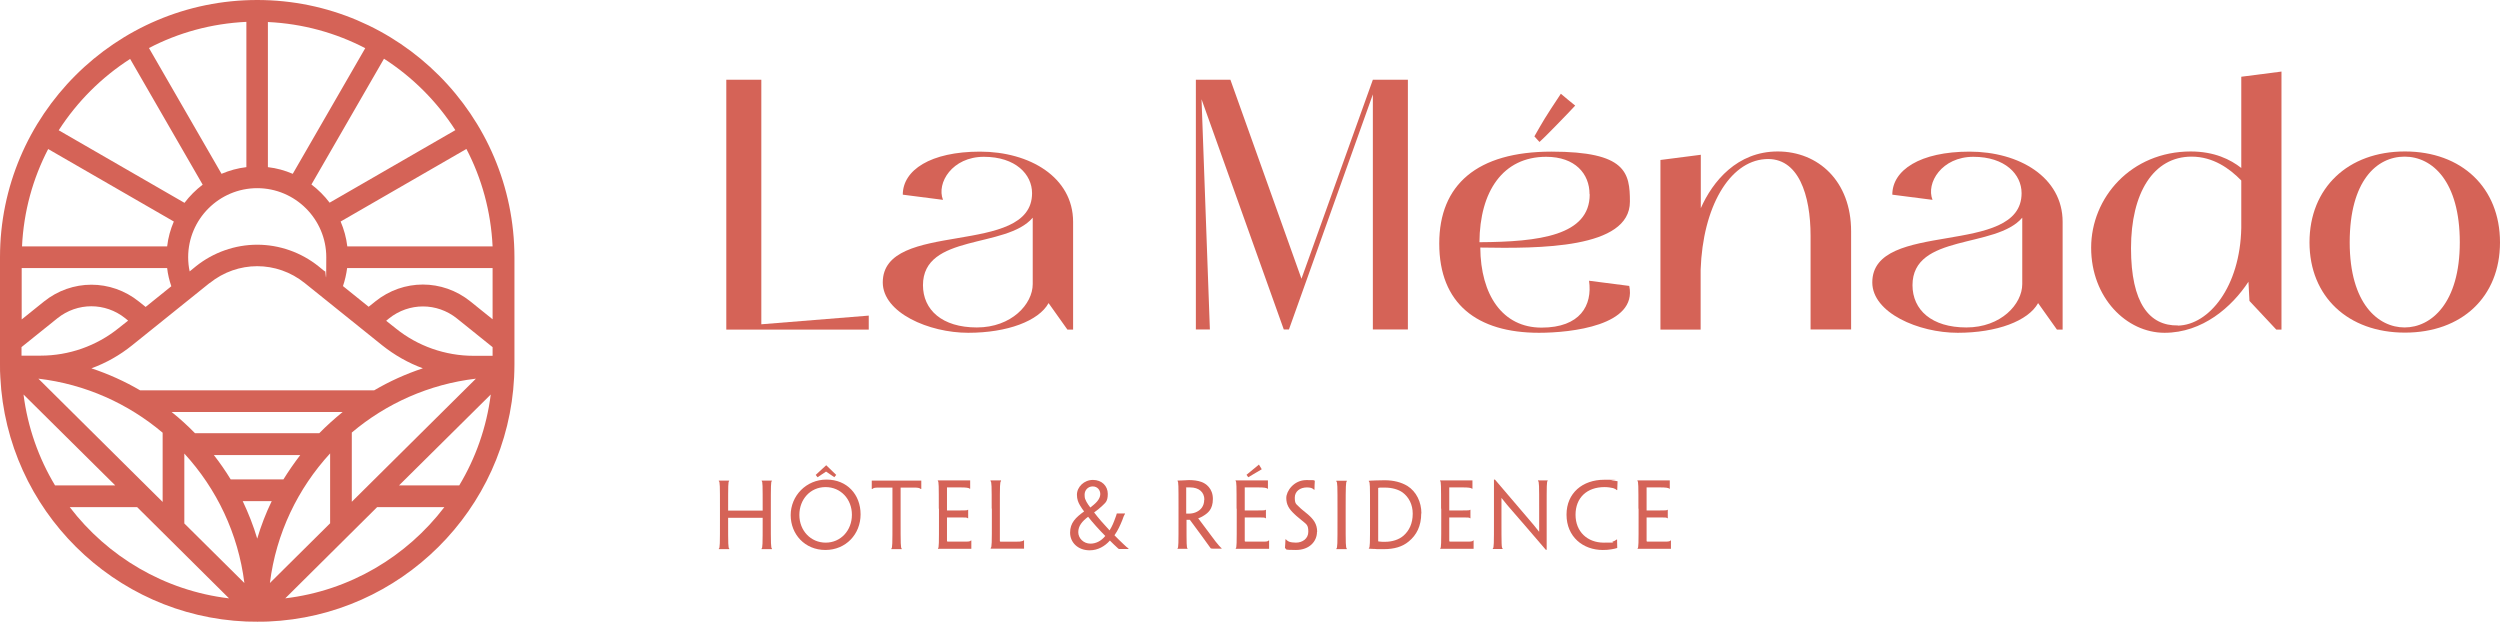
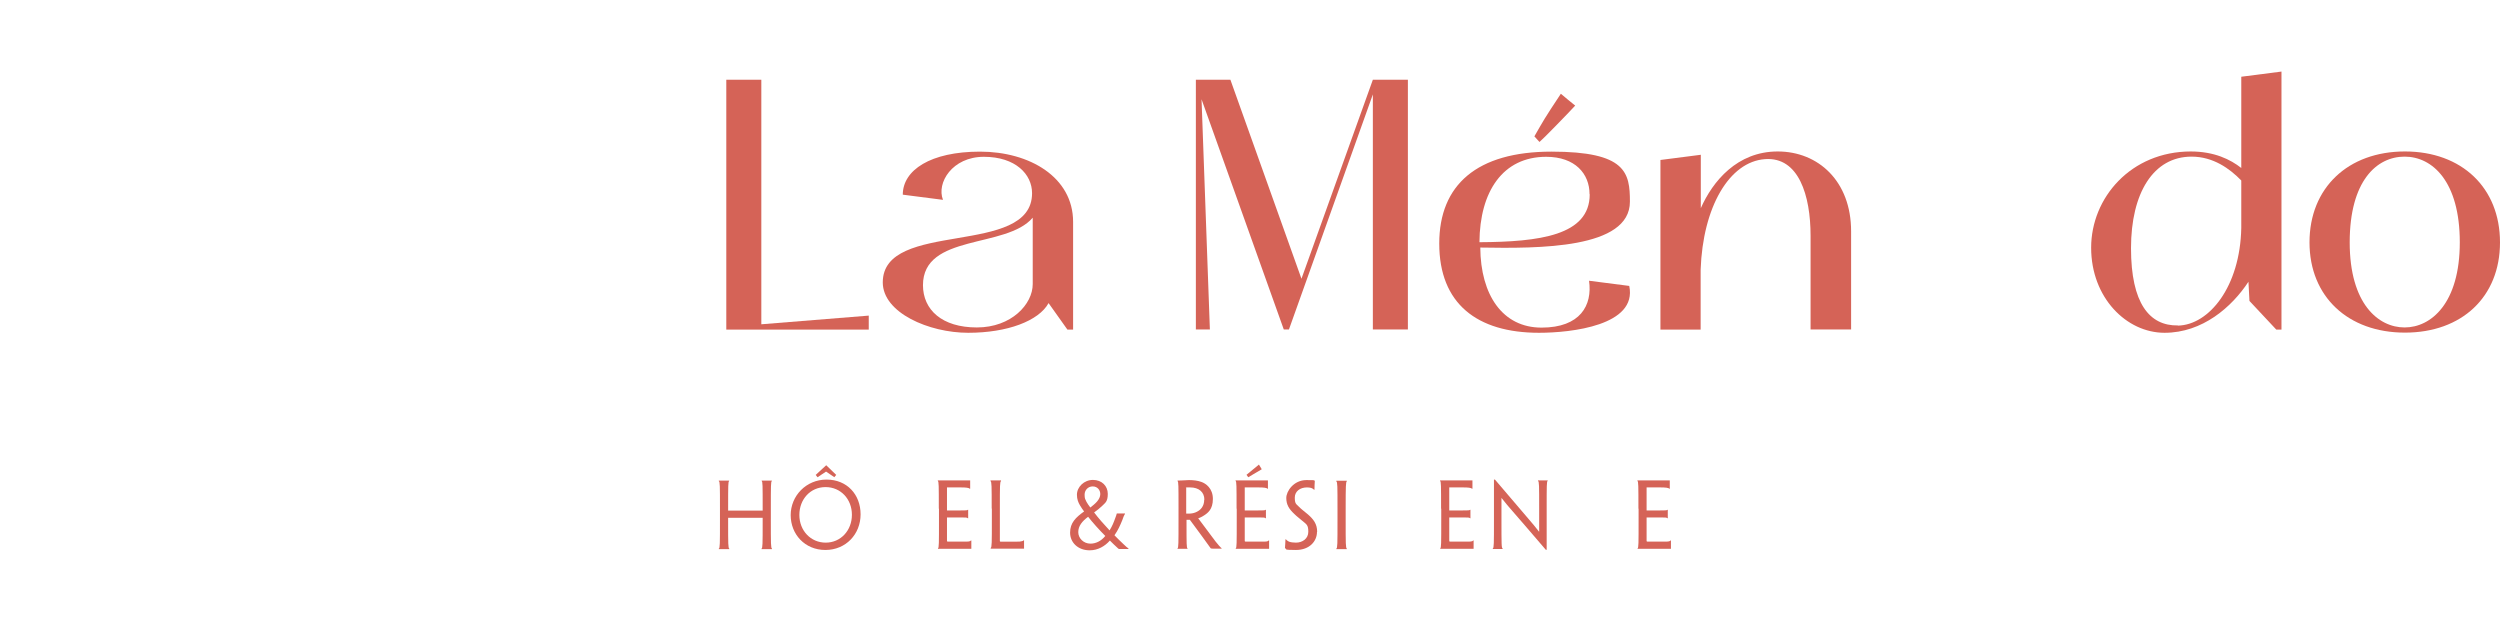
<svg xmlns="http://www.w3.org/2000/svg" id="uuid-2e7b1201-3e58-41b2-a5e7-20151173db62" viewBox="0 0 1498.7 372.7">
  <g id="uuid-7b4d34c3-01f3-4e63-89e4-7f0642c1dfcc">
-     <path d="M154.2,0C69.2,0,0,69.2,0,154.2v59h0v5.4c0,2.6,0,5.1.2,7.6,3.9,79.3,68,143.1,147.5,146.4,2.2,0,4.3.1,6.5.1s4.3,0,6.5-.1c79.5-3.3,143.6-67.1,147.5-146.4.1-2.5.2-5.1.2-7.6v-5.3h0v-59.1C308.3,69.2,239.2,0,154.2,0ZM210.9,300.8v-41.5c20.6-17.4,46.3-29,74.4-32.3l-74.4,73.8ZM112.8,154.2c0-22.8,18.6-41.4,41.4-41.4s41.4,18.6,41.4,41.4-.3,5.8-.9,8.5l-3.8-3.1c-10.4-8.3-23.4-12.9-36.7-12.9s-26.3,4.6-36.7,12.9l-3.8,3.1c-.6-2.7-.9-5.6-.9-8.5ZM295.3,160.7v30.7l-13.3-10.7c-16.8-13.5-40.2-13.5-57,0l-4,3.2-15.4-12.4c1.2-3.5,2-7.1,2.5-10.8h87.2ZM283.9,213.3c-16.9,0-33.5-5.8-46.6-16.4l-5.8-4.6,1.7-1.4c12-9.6,28.7-9.6,40.7,0l21.4,17.2v5.2c-.6,0-1.1,0-1.7,0h-9.8ZM125.7,169.7c16.8-13.5,40.2-13.5,57,0l46.4,37.3c7.4,5.9,15.7,10.6,24.4,13.8-10.3,3.4-20,7.8-29.2,13.2H84c-9.2-5.4-19-9.8-29.2-13.2,8.8-3.2,17.1-7.9,24.4-13.8l46.4-37.3ZM191.4,259.7h-74.5c-4.4-4.5-9.1-8.8-14-12.7h102.5c-4.9,4-9.6,8.2-14,12.7ZM138.3,287.4c-3.1-5.1-6.5-10-10.1-14.6h51.8c-3.6,4.7-7,9.6-10.1,14.6h-31.6ZM162.9,300.4c-3.5,7.2-6.4,14.7-8.7,22.5-2.3-7.8-5.3-15.3-8.7-22.5h17.5ZM97.5,259.4v41.5L23,227c28.2,3.3,53.9,15,74.5,32.4ZM110.5,271.9c19.3,21,32.3,47.9,36,77.6l-36-35.7v-41.9ZM197.9,271.8v41.9l-36.1,35.8c3.7-29.8,16.8-56.7,36.1-77.7ZM295.2,147.7h-87c-.6-5.2-2-10.2-4-14.9l75.4-43.5c9.2,17.6,14.7,37.4,15.7,58.4ZM273,78l-75.4,43.5c-3.1-4.1-6.8-7.8-10.9-10.9l43.5-75.4c17.1,11,31.7,25.6,42.7,42.7ZM219,28.8l-43.5,75.4c-4.7-2-9.6-3.4-14.9-4V13.2c21,1,40.7,6.5,58.4,15.7ZM147.7,13.2v87c-5.2.6-10.2,2-14.9,4L89.3,28.8c17.6-9.2,37.4-14.7,58.4-15.7ZM78,35.3l43.5,75.4c-4.1,3.1-7.8,6.8-10.9,10.9l-75.4-43.5c11-17.1,25.6-31.7,42.7-42.7ZM28.8,89.3l75.4,43.5c-2,4.7-3.4,9.6-4,14.9H13.2c1-21,6.5-40.7,15.7-58.4ZM13,160.7h87.2c.4,3.7,1.3,7.4,2.5,10.9l-15.4,12.4-4-3.2c-16.8-13.5-40.2-13.5-57,0l-13.3,10.7v-30.7ZM13,208l21.4-17.2c12-9.6,28.7-9.6,40.7,0l1.7,1.4-5.8,4.6c-13.2,10.6-29.7,16.4-46.6,16.4h-9.8c-.6,0-1.1,0-1.7,0v-5.2ZM69.1,291h-36.1c-9.8-16.3-16.4-34.8-18.9-54.5l55,54.5ZM41.9,304h40.3l55.1,54.7c-38.8-4.6-72.9-25.1-95.5-54.7ZM171,358.7l55.1-54.7h40.3c-22.6,29.6-56.6,50.1-95.5,54.7ZM275.3,291h-36.1l55-54.5c-2.5,19.7-9.1,38.2-18.9,54.5Z" fill="#d56357" stroke-width="0" />
    <path d="M462.1,311.2c0,15.2,0,17.3.7,17.7v.3h-6.3v-.3c.7-.3.7-2.5.7-16.7v-1.8h-20.7v1.8c0,14.2,0,16.3.7,16.7v.3h-6.3v-.3c.7-.3.7-2.5.7-17.7v-6.1c0-14.2,0-16.3-.7-16.7v-.3h6.2v.3c-.6.3-.6,2.5-.6,15.9v1.8h20.7v-1.8c0-13.5,0-15.6-.6-15.9v-.3h6.1v.3c-.6.3-.6,2.5-.6,16.7v6.1Z" fill="#d56357" stroke-width="0" />
    <path d="M515.9,308.4c0,11.8-8.8,21.3-21.1,21.3s-20.8-9.4-20.8-20.9,9.2-21.3,21.5-21.3,20.4,9,20.4,20.8h0ZM510.7,308.6c0-9.4-6.7-16.6-15.8-16.6s-15.7,7.3-15.7,16.7,6.8,16.6,15.8,16.6,15.7-7.3,15.7-16.7h0ZM500.2,286.1l-5-3.4-5.1,3.4-1.1-1.4,6.3-5.8,6,5.8-1.2,1.4Z" fill="#d56357" stroke-width="0" />
-     <path d="M535,292.3h-8.5c-2,0-2.9.2-3.5.8h-.4v-5h29.7v5h-.4c-.6-.6-1.8-.8-3.6-.8h-8.4v18.9c0,15.2,0,17.4.7,17.7v.3h-6.3v-.3c.7-.3.7-2.4.7-17.6v-18.9Z" fill="#d56357" stroke-width="0" />
    <path d="M562.8,305c0-14.2,0-16.3-.6-16.7v-.3h19.4c0,1.7,0,3.4,0,5h-.3c-.4-.6-2.3-.8-5.4-.8h-8.2v13.8h8c3.1,0,4.2,0,4.5-.4h.2v5.1h-.2c-.4-.5-1.4-.5-4.4-.5h-8.1v13.9c0,.4,0,.5.4.6h10c2.2,0,3.5,0,3.9-.7h.3c0,1.5,0,3.3,0,5h-20v-.3c.6-.3.6-2.4.6-17.7v-6.1Z" fill="#d56357" stroke-width="0" />
    <path d="M594.5,305c0-14.2,0-16-.7-16.6v-.4h6.3v.4c-.7.6-.7,2.3-.7,16.6v19.3c0,.3.1.4.4.4h10c1.1,0,1.8,0,2.5-.2.6-.1,1.2-.3,1.3-.6h.3c0,1.6,0,2.5,0,5h-20v-.4c.7-.5.7-2.5.7-17.6v-6.1Z" fill="#d56357" stroke-width="0" />
    <path d="M653.2,329.9c-7,0-11.7-4.7-11.7-10.6s3.4-9.1,8.4-12.7h0c-.7-.9-1.7-2.3-2.5-3.7-1-1.7-1.8-3.6-1.8-6.3,0-4.7,4.3-8.9,9.6-8.9s8.9,3.6,8.9,8.4-1.7,5.4-3.3,7.1c-1.3,1.3-3.2,2.8-4.9,4h0c2.5,3.3,5.8,7.1,9.2,10.7h.1c1.6-2.6,2.4-4.6,3.4-7.4.3-.6.7-2,.9-2.7h4.9v.3c-.6.9-1.2,2.4-1.6,3.7-1.3,3.2-2.6,6.1-4.7,9.1,1.7,1.8,3.7,3.7,5.5,5.4,1.4,1.3,2.2,2.1,2.9,2.5v.3h-5.7c-.2,0-.3-.2-.5-.3-1.9-1.7-3.7-3.5-4.9-4.7h-.1c-2.9,3.3-7.1,5.8-12,5.8h0ZM653.7,325.9c3.1,0,6.3-1.4,8.9-4.6-3.7-3.7-7.7-8.2-10.3-11.5-3.6,2.7-5.9,5.5-5.9,9.2s3.2,6.9,7.3,6.9h0ZM655,291.6c-2.8,0-4.8,2.3-4.8,4.9s.4,2.7,1.1,4.3c.5.9,1.4,2.3,2.3,3.4h.1c1.4-1.1,2.9-2.3,4-3.6,1.1-1.3,1.9-2.8,1.9-4.4,0-2.4-1.7-4.6-4.5-4.6h0Z" fill="#d56357" stroke-width="0" />
    <path d="M706.5,305c0-14.2,0-16.3-.6-16.6v-.3c.8,0,1.7-.1,2.9-.1,1.2,0,3-.2,4-.2,2.6,0,5.2.3,7.4,1.1,2.6.9,6.9,3.8,6.9,10.2s-3.2,8.5-5.3,9.9c-1.1.7-2.4,1.4-3.5,1.7h0c.6.9,1.4,1.9,10.4,13.9,1.3,1.6,3,3.7,3.6,4v.3h-5.2c-.4,0-.9,0-1.3-.2-3.2-4.4-6.8-9.5-12.5-17.1h-2v1.6c0,13.1,0,15.2.6,15.5v.3h-6v-.3c.6-.3.6-2.4.6-17.7v-6.1ZM722,299.6c0-4.7-3.4-7.4-8.5-7.4s-1.9,0-2.4.1v15.6c.4,0,1,0,1.7,0,1.7,0,3.4-.4,4.7-1.1,2.2-1.1,4.4-3.2,4.4-7.3h0Z" fill="#d56357" stroke-width="0" />
    <path d="M741.3,305c0-14.2,0-16.3-.6-16.7v-.3h19.4c0,1.7,0,3.4,0,5h-.3c-.4-.6-2.3-.8-5.4-.8h-8.2v13.8h8c3.1,0,4.2,0,4.5-.4h.2v5.1h-.2c-.4-.5-1.4-.5-4.4-.5h-8.1v13.9c0,.4,0,.5.4.6h10c2.2,0,3.5,0,3.9-.7h.3c0,1.5,0,3.3,0,5h-20v-.3c.6-.3.6-2.4.6-17.7v-6.1ZM747.3,284.6l7.4-6.1,1.7,2.8-8.1,4.8-1-1.4Z" fill="#d56357" stroke-width="0" />
-     <path d="M789.5,318.9c0,5.4-4.3,10.8-12.6,10.8s-5-.5-6.6-1.1c.2-2.2.2-3.2.3-5.3h.3c.4.6,1.1,1,1.8,1.4,1.1.4,2.6.6,4.2.6,3.9,0,7.4-2.4,7.4-6.5s-1-4.4-3.5-6.5c-1.7-1.5-3.3-2.6-4.9-4.2-3.2-3-4.8-5.6-4.8-9.6s4.4-10.7,12.1-10.7,3.8.3,5,.6c-.1,1.7-.2,3-.2,5.2h-.3c-.4-.5-1.1-.9-1.7-1.1-.7-.2-1.7-.3-2.5-.3-4.2,0-7.3,2.4-7.3,6.1s.8,3.8,2.4,5.4c1.5,1.6,3.3,2.8,5.5,4.7,3.3,2.9,5.5,5.7,5.5,10.4h0Z" fill="#d56357" stroke-width="0" />
+     <path d="M789.5,318.9c0,5.4-4.3,10.8-12.6,10.8s-5-.5-6.6-1.1c.2-2.2.2-3.2.3-5.3h.3c.4.6,1.1,1,1.8,1.4,1.1.4,2.6.6,4.2.6,3.9,0,7.4-2.4,7.4-6.5s-1-4.4-3.5-6.5c-1.7-1.5-3.3-2.6-4.9-4.2-3.2-3-4.8-5.6-4.8-9.6s4.4-10.7,12.1-10.7,3.8.3,5,.6c-.1,1.7-.2,3-.2,5.2h-.3c-.4-.5-1.1-.9-1.7-1.1-.7-.2-1.7-.3-2.5-.3-4.2,0-7.3,2.4-7.3,6.1s.8,3.8,2.4,5.4c1.5,1.6,3.3,2.8,5.5,4.7,3.3,2.9,5.5,5.7,5.5,10.4h0" fill="#d56357" stroke-width="0" />
    <path d="M806.7,311.2c0,15.2,0,17.2.7,17.7v.3h-6.3v-.3c.7-.4.7-2.4.7-17.6v-6.1c0-14.2,0-16.2-.7-16.6v-.4h6.3v.3c-.6.4-.7,2.4-.7,16.6v6.1Z" fill="#d56357" stroke-width="0" />
-     <path d="M852,307.8c0,7.5-2.8,13-7.5,16.8-3.8,3.2-8.8,4.6-14.8,4.6s-3.8,0-5.3-.1c-1.3,0-2.6-.1-3.8-.2v-.3c.7-.4.7-2.3.7-17.5v-6.1c0-14.2,0-16.1-.7-16.4v-.4c1.1,0,2.6-.2,4.3-.2,1.7,0,3.3-.1,5.2-.1,5.4,0,9.9,1.2,13.6,3.4,5.4,3.4,8.4,9.7,8.4,16.4h0ZM846.9,307.9c0-5.4-2.3-9.9-6.1-12.7-2.5-1.8-6.4-2.9-10.5-2.9s-2.9,0-4.1.2v31.8c0,.3.1.3.3.3,1,.2,2.6.2,3.8.2,4.3,0,8.4-1.3,11.1-3.7,3.3-2.9,5.5-7.2,5.5-13.1h0Z" fill="#d56357" stroke-width="0" />
    <path d="M863.9,305c0-14.2,0-16.3-.6-16.7v-.3h19.4c0,1.7,0,3.4,0,5h-.3c-.4-.6-2.3-.8-5.4-.8h-8.2v13.8h8c3.1,0,4.2,0,4.5-.4h.2v5.1h-.2c-.4-.5-1.4-.5-4.4-.5h-8.1v13.9c0,.4,0,.5.4.6h10c2.2,0,3.5,0,3.9-.7h.3c0,1.5,0,3.3,0,5h-20v-.3c.6-.3.6-2.4.6-17.7v-6.1Z" fill="#d56357" stroke-width="0" />
    <path d="M927.3,329.6h-.6c-10.3-12-16.3-19-20-23.2-2.4-2.7-3.9-4.5-6.5-7.8h-.1c0,2,0,4,0,12.9,0,14.9,0,17,.7,17.3v.3h-5.9v-.3c.7-.3.7-2.5.7-17.7v-23.6h.6c10.6,12.5,16.7,19.6,20.4,23.9,2.2,2.5,3.8,4.5,6,7.3h.1v-14c0-13.9,0-16.1-.7-16.4v-.3h5.8v.3c-.6.3-.6,2.5-.6,16.7v24.6Z" fill="#d56357" stroke-width="0" />
-     <path d="M939.1,308.5c0-13,9.7-20.9,22.6-20.9s3.3.1,4.3.3c1.2.1,2.7.4,3.7.6-.1,1.7-.1,3.6-.2,5.3h-.3c-.6-.6-1.3-.9-2.2-1.2-1.3-.3-3.1-.6-5.1-.6-10.6,0-17.4,6.4-17.4,16.6s7.2,16.7,16.9,16.7,3.9-.2,5.4-.6c.9-.3,1.6-.7,2.4-1.3h.2c0,1.6.1,3.8.1,5.1-.9.3-2.2.6-3.5.8-1.7.3-3.4.4-5.2.4-11.7,0-21.7-7.8-21.7-21.2h0Z" fill="#d56357" stroke-width="0" />
    <path d="M982.2,305c0-14.2,0-16.3-.6-16.7v-.3h19.4c0,1.7,0,3.4,0,5h-.3c-.4-.6-2.3-.8-5.4-.8h-8.2v13.8h8c3.1,0,4.2,0,4.5-.4h.2v5.1h-.2c-.4-.5-1.4-.5-4.4-.5h-8.1v13.9c0,.4,0,.5.4.6h10c2.2,0,3.5,0,3.9-.7h.3c0,1.5,0,3.3,0,5h-20v-.3c.6-.3.6-2.4.6-17.7v-6.1Z" fill="#d56357" stroke-width="0" />
    <path d="M435.4,197.6V47.8h21v146.6l64.4-5.2v8.4h-85.3Z" fill="#d56357" stroke-width="0" />
    <path d="M618.7,115.8c0-11.3-9.9-21.8-28.9-21.8s-28.5,15.7-24.5,25.8l-24.1-3.1c0-14.7,16.6-25.8,46.3-25.8s55.8,15.3,55.8,42.1v64.6h-3.4l-11.3-15.9c-5.9,10.7-24.7,17.8-48.2,17.8s-51.2-12-51.2-30.2c0-38,89.5-14.9,89.5-53.5ZM553.3,170.9c0,14.9,11.5,25.4,32.3,25.4s33.5-14,33.5-26v-39.8c-15.9,18.7-65.8,9.4-65.8,40.5Z" fill="#d56357" stroke-width="0" />
    <path d="M716.8,47.8h20.8l42.6,119.3,42.8-119.3h21v149.7h-21V56.6l-50.3,140.9h-3.1l-49.3-138,5,138h-8.4V47.8Z" fill="#d56357" stroke-width="0" />
    <path d="M862.8,146c0-35.2,22.6-55.1,67.3-55.1s47,12.6,47,30c0,28.3-54.5,28.1-89.7,27.5.2,28.5,13.4,48,36.7,48s30.6-13.4,28.5-28.1l24.1,3.1c5,23.7-34.8,28.1-54.1,28.1-37.1,0-59.8-17.4-59.8-53.5ZM952.9,116.4c0-12.2-8.6-22.4-26-22.4-26,0-39.8,20.8-40,51.2,35.9-.2,66.1-4,66.1-28.7ZM919.8,81.8c5.7-9.9,5.5-9.9,15.9-25.6,4,3.4,4.8,4,8.6,7.1-4.4,4.8-19.5,20.3-21.4,21.8-.8-1-1.9-1.9-3.1-3.4Z" fill="#d56357" stroke-width="0" />
    <path d="M1019.6,92.7v32.1c7.1-16.1,21.8-34,46.1-34s44,17.8,44,47.8v58.9h-24.3v-56.2c0-24.1-7.1-47.4-27.3-45.9-21.4,1.5-37.3,28.7-38.6,66.3v35.9h-24.1v-101.7l24.1-3.1Z" fill="#d56357" stroke-width="0" />
-     <path d="M1211.9,115.8c0-11.3-9.9-21.8-28.9-21.8s-28.5,15.7-24.5,25.8l-24.1-3.1c0-14.7,16.6-25.8,46.3-25.8s55.8,15.3,55.8,42.1v64.6h-3.4l-11.3-15.9c-5.9,10.7-24.7,17.8-48.2,17.8s-51.2-12-51.2-30.2c0-38,89.5-14.9,89.5-53.5ZM1146.5,170.9c0,14.9,11.5,25.4,32.3,25.4s33.5-14,33.5-26v-39.8c-15.9,18.7-65.8,9.4-65.8,40.5Z" fill="#d56357" stroke-width="0" />
    <path d="M1313.2,90.8c14.3,0,23.9,4.8,30.4,9.9v-54.7l24.1-3.1v154.7h-3.1l-16.1-17.2-.6-11.5c-9.9,15.1-27.5,30.6-50.3,30.6s-44-21-44-51,23.9-57.7,59.8-57.7ZM1305.6,195.2c18.7-.4,37.3-23.3,38-58.5v-28.5c-6.9-7.1-16.8-14.3-29.8-14.3-22.9,0-36.3,21.8-36.3,54.9s11.1,46.6,28.1,46.3Z" fill="#d56357" stroke-width="0" />
    <path d="M1384.5,145.3c0-32.7,23.1-54.5,57.2-54.5s57,21.8,57,54.5-22.9,54.1-57,54.1-57.2-21.6-57.2-54.1ZM1441.5,196.3c15.9,0,33.1-14.5,33.1-51s-16.4-51.4-33.1-51.4-32.9,14.5-32.9,51.4,17.2,51,32.9,51Z" fill="#d56357" stroke-width="0" />
  </g>
</svg>